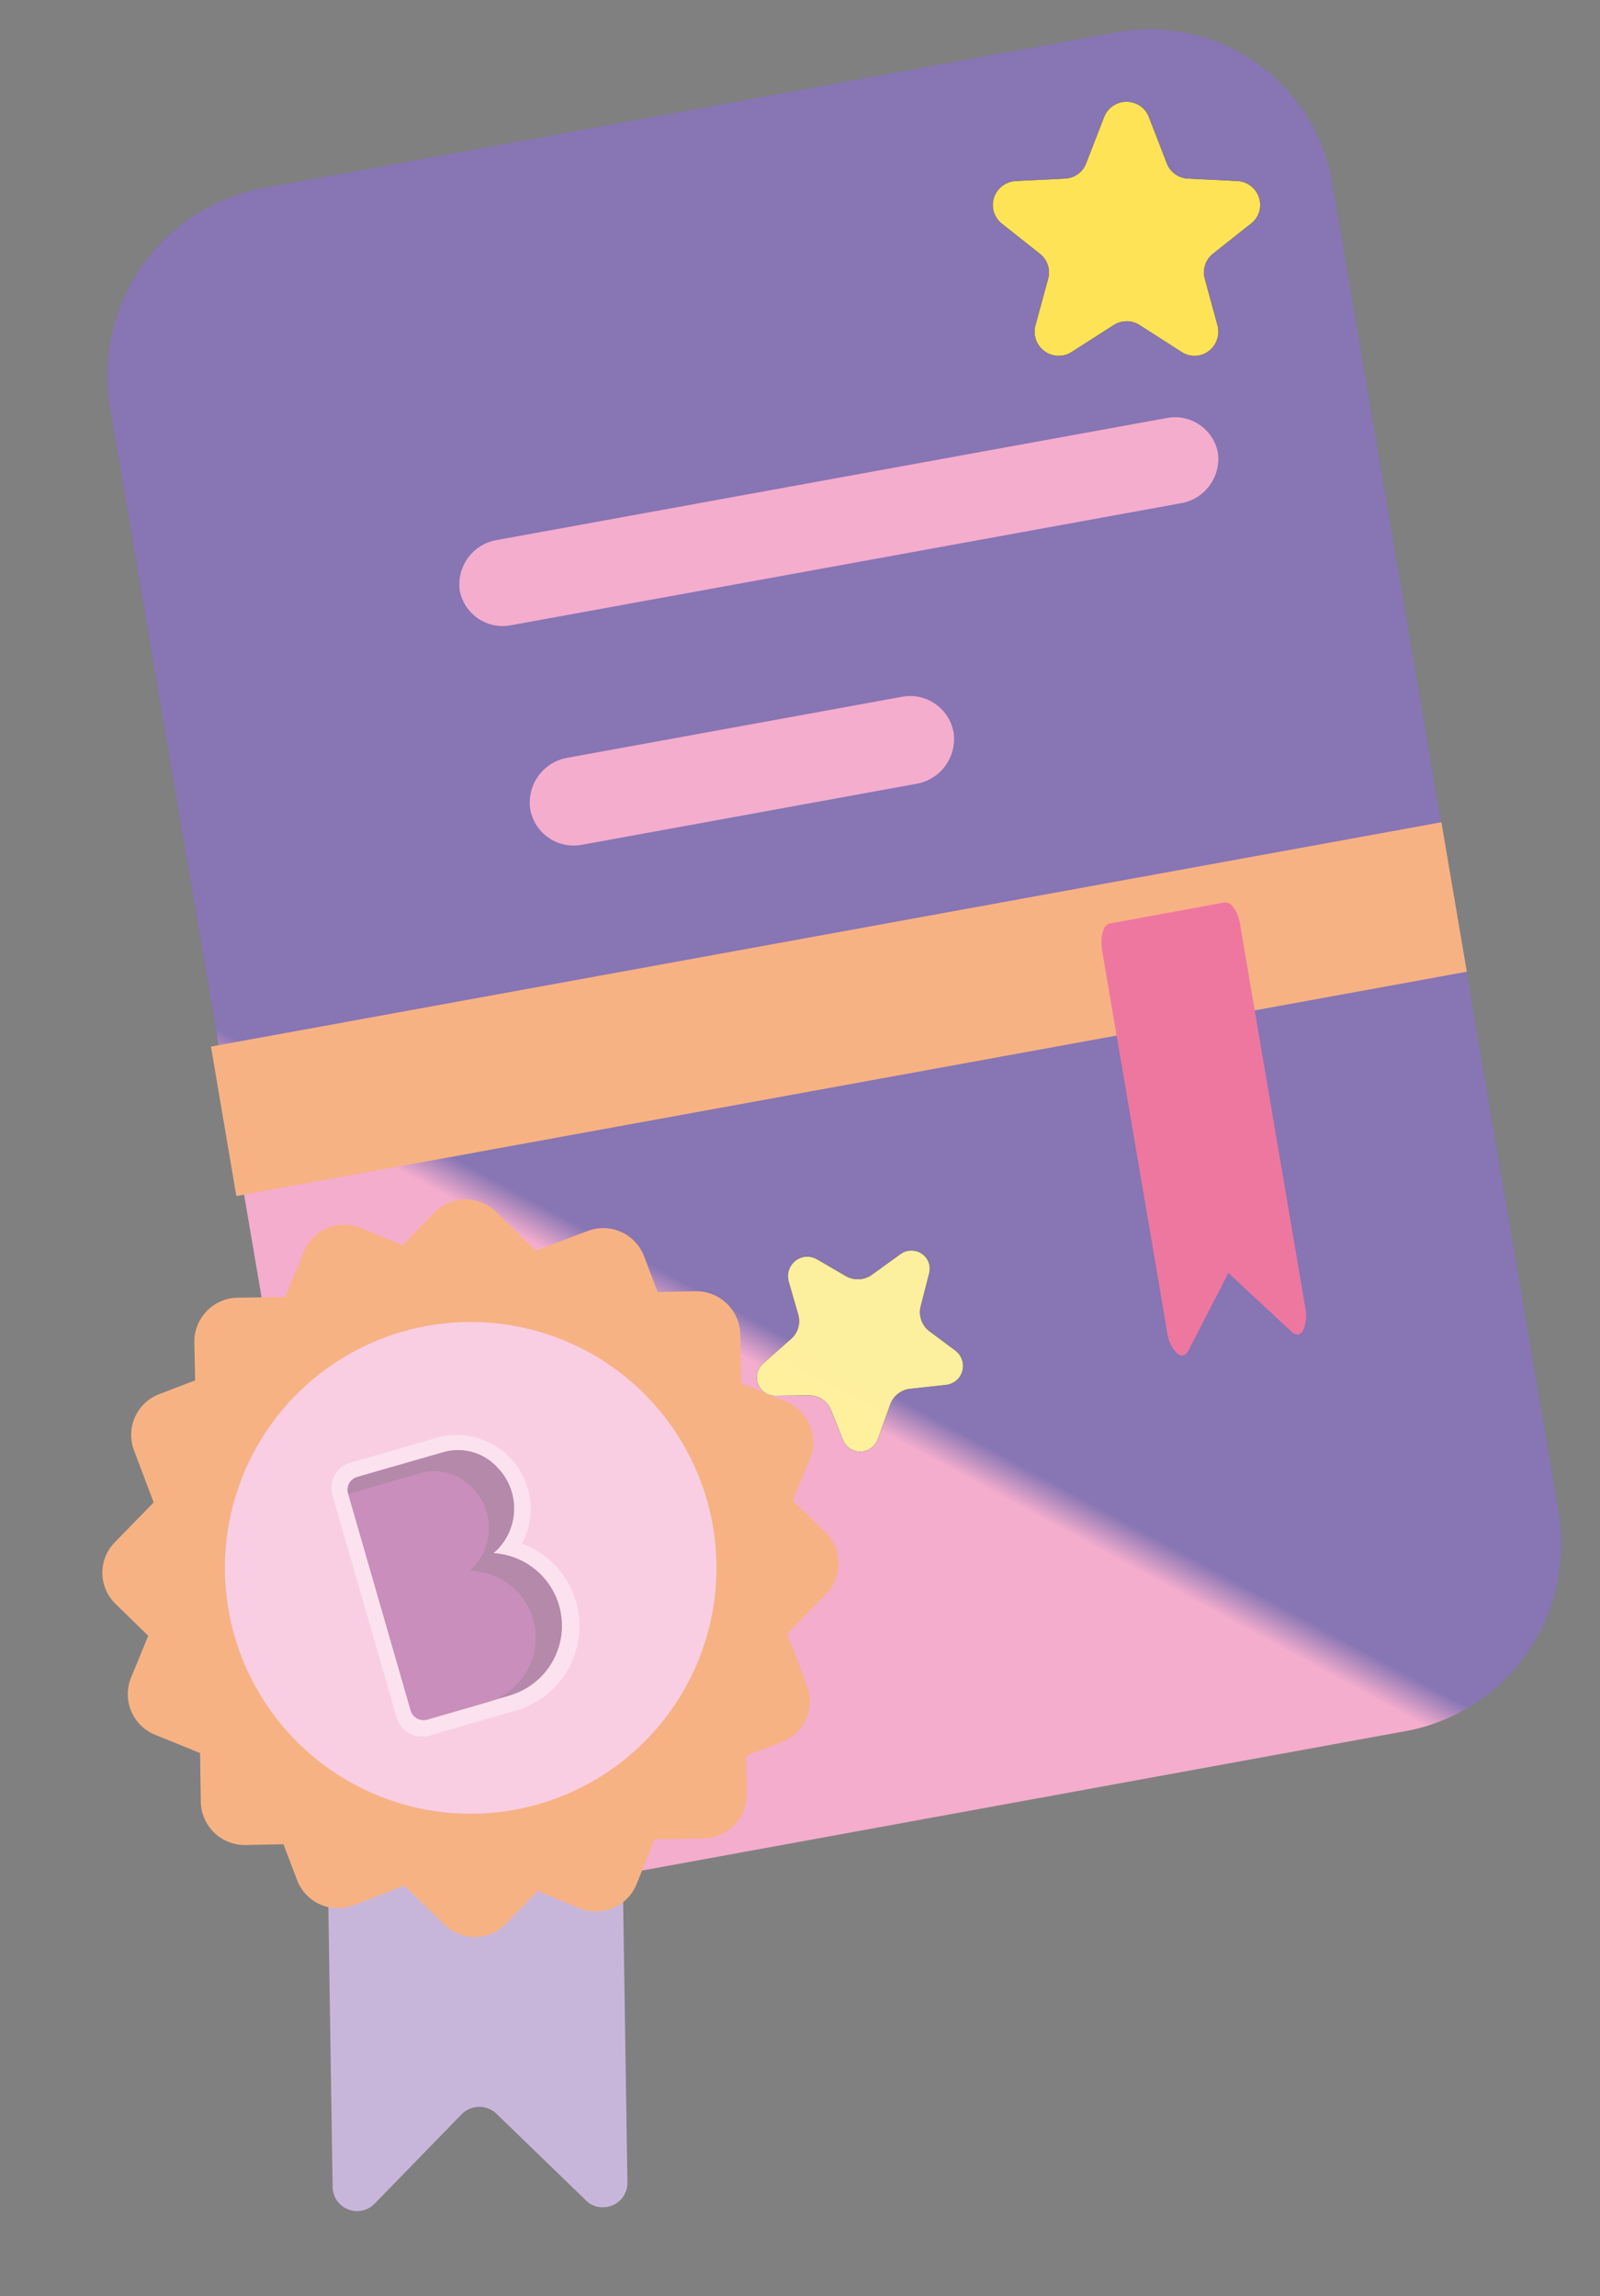
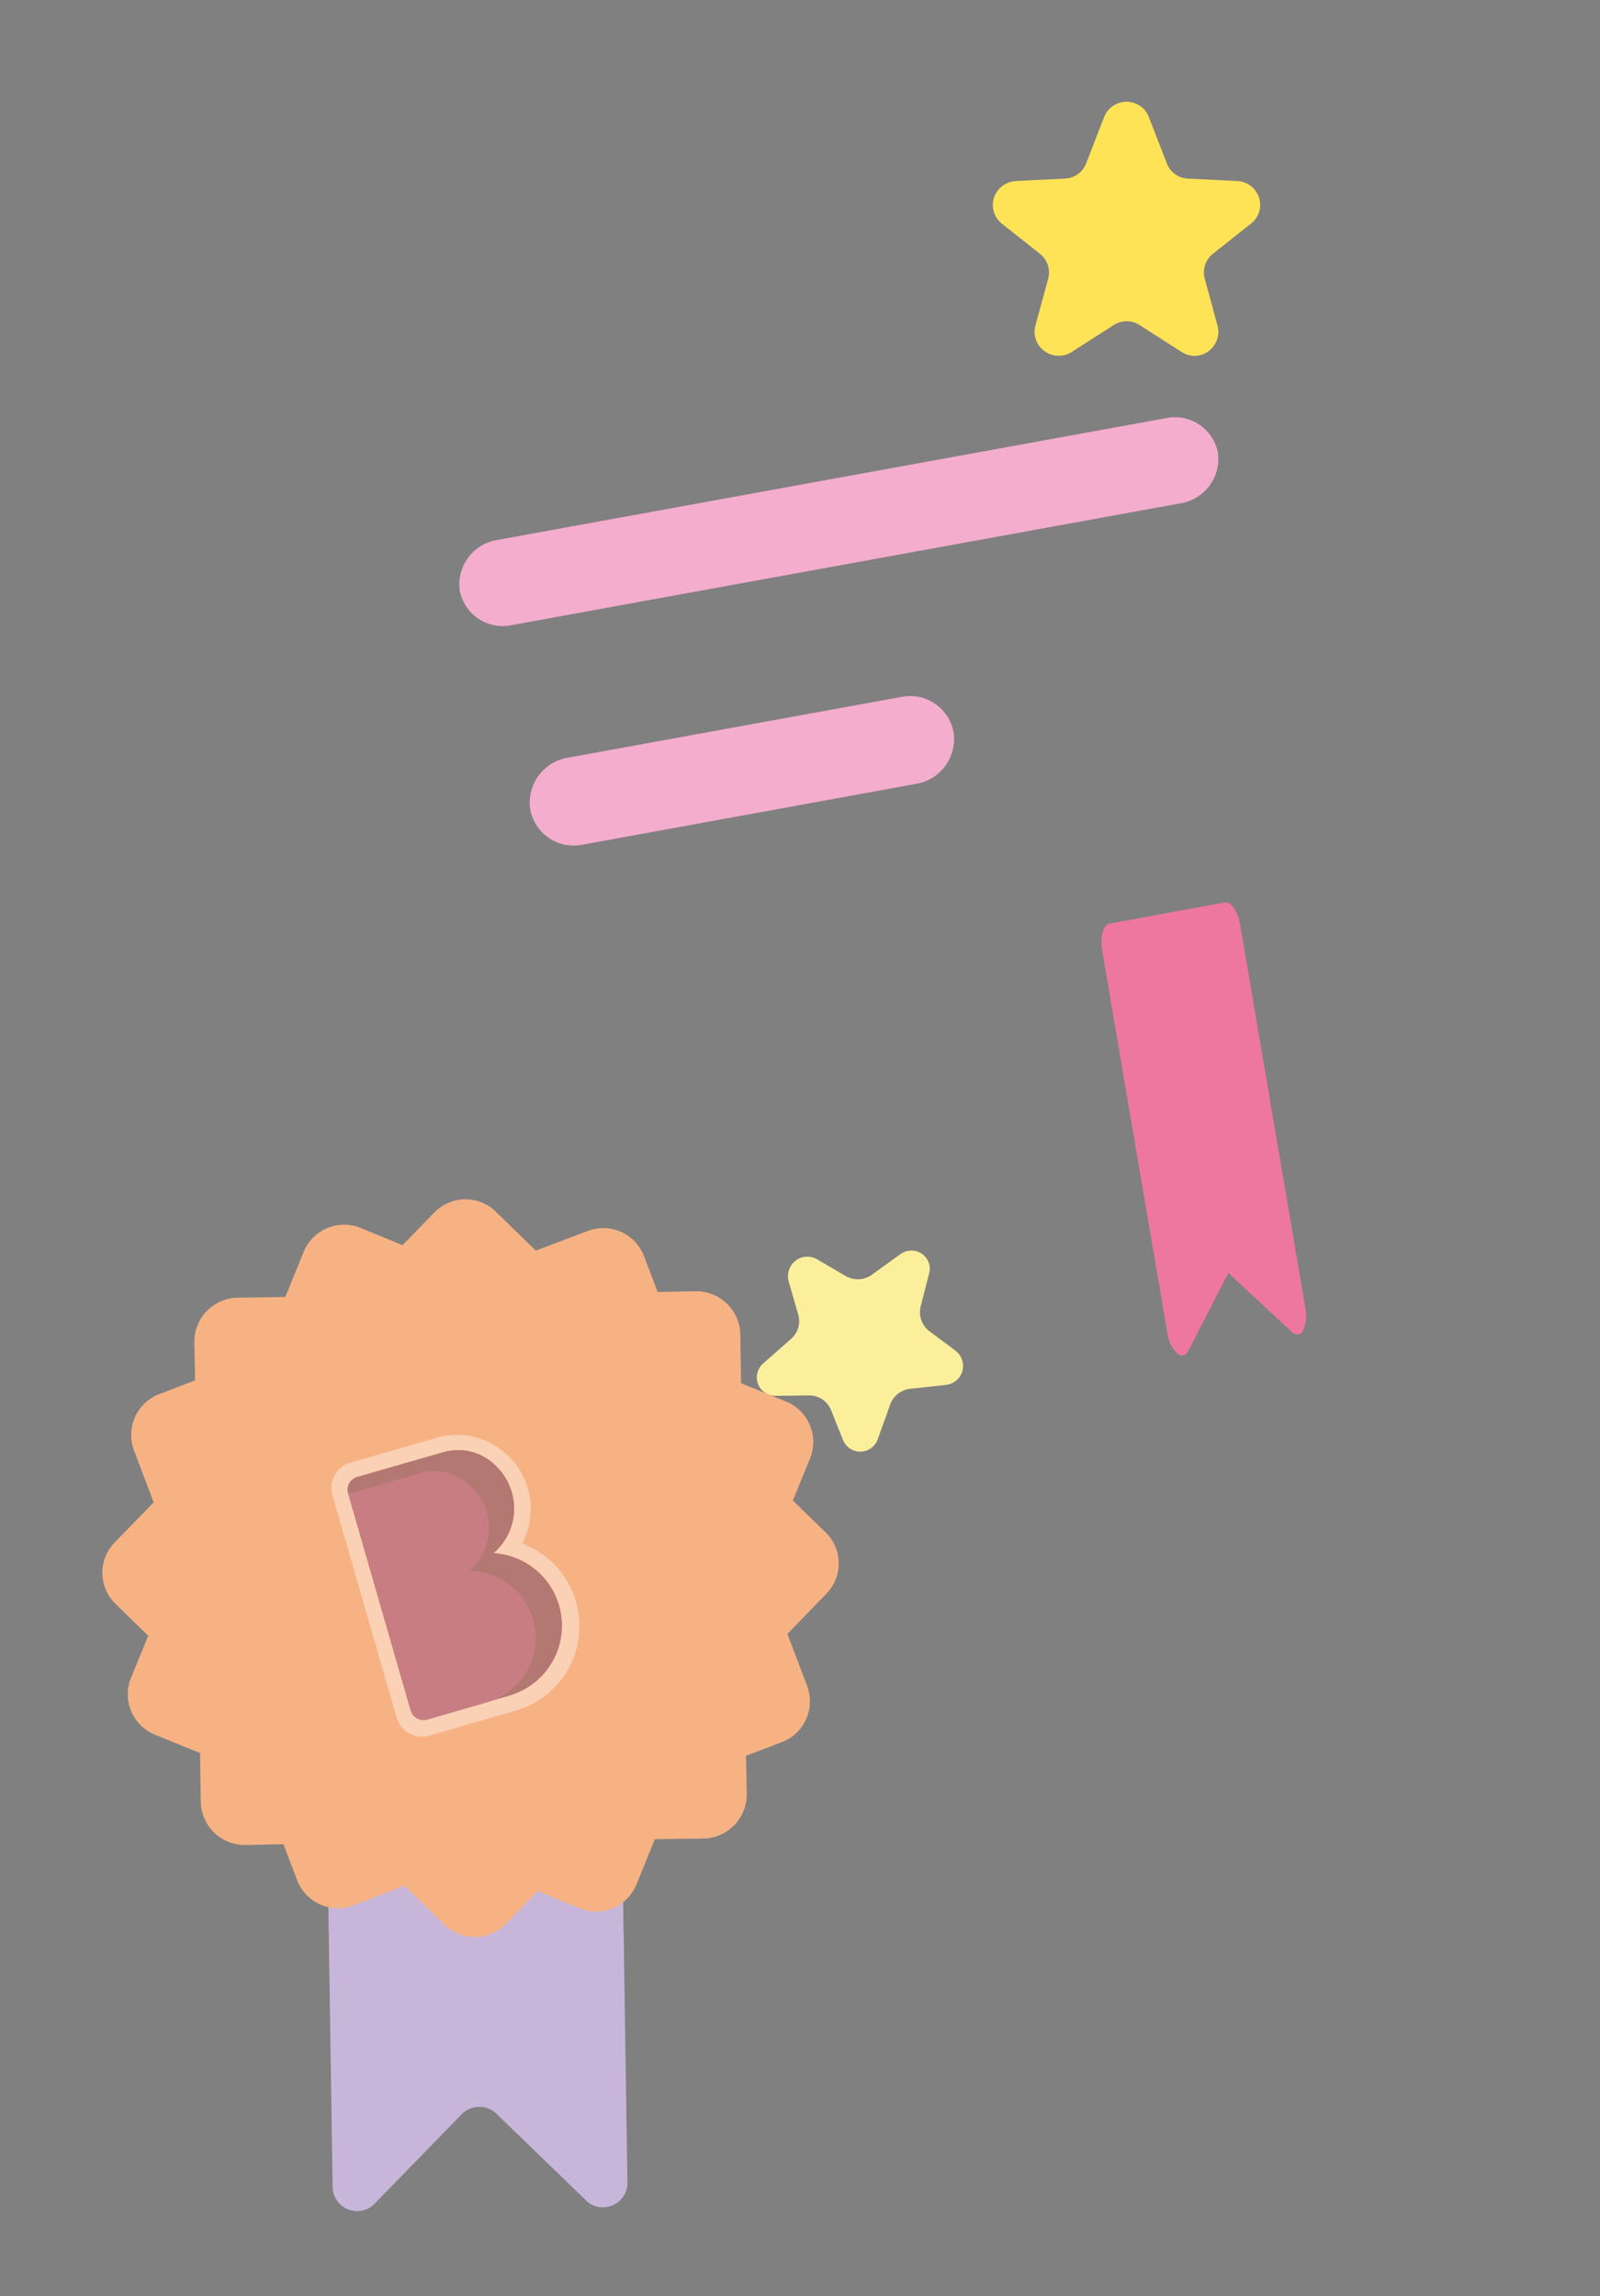
<svg xmlns="http://www.w3.org/2000/svg" xmlns:xlink="http://www.w3.org/1999/xlink" width="69.584" height="99.822" viewBox="0 0 69.584 99.822">
  <rect x="0" y="0" width="69.584" height="99.822" fill="#808080" stroke="none" />
  <defs>
    <linearGradient id="linear-gradient" x1="0.756" y1="0.91" x2="0.744" y2="0.931" gradientUnits="objectBoundingBox">
      <stop offset="0" stop-color="#8775b4" />
      <stop offset="1" stop-color="#f4adcd" />
    </linearGradient>
    <linearGradient id="linear-gradient-2" x1="-0.09" y1="1.591" x2="-0.095" y2="1.663" gradientUnits="objectBoundingBox">
      <stop offset="0" stop-color="#ee779f" />
      <stop offset="1" stop-color="#facbb5" />
    </linearGradient>
    <linearGradient id="linear-gradient-3" x1="0.907" y1="6.263" x2="0.907" y2="6.161" gradientUnits="objectBoundingBox">
      <stop offset="0" stop-color="#fff3c5" />
      <stop offset="1" stop-color="#ffe357" />
    </linearGradient>
    <linearGradient id="linear-gradient-4" x1="2.484" y1="-0.026" x2="2.379" y2="0.179" gradientUnits="objectBoundingBox">
      <stop offset="0" stop-color="#f18a7d" />
      <stop offset="1" stop-color="#fff29d" />
    </linearGradient>
    <linearGradient id="linear-gradient-5" x1="1.65" y1="-0.303" x2="1.65" y2="-0.316" gradientUnits="objectBoundingBox">
      <stop offset="0" stop-color="#c8b6da" />
      <stop offset="1" stop-color="#f9cee3" />
    </linearGradient>
    <linearGradient id="linear-gradient-6" x1="1.98" y1="-0.071" x2="1.98" y2="-0.046" xlink:href="#linear-gradient-5" />
  </defs>
  <g id="Group_127" data-name="Group 127" transform="translate(-3927.116 -6224.059)">
    <g id="Group_126" data-name="Group 126">
      <g id="Group_107" data-name="Group 107" transform="translate(3930.527 6233.708) rotate(-10)">
-         <path id="prefix__y_1_" d="M7.992-.048l38.056-.23a8.042,8.042,0,0,1,7.944,8.268l-.336,58.277a8.274,8.274,0,0,1-8.04,8.364l-38.056.23A8.042,8.042,0,0,1-.384,66.593L-.048,8.316A8.283,8.283,0,0,1,7.992-.048Z" transform="translate(0 0)" fill-rule="evenodd" fill="url(#linear-gradient)" />
-       </g>
+         </g>
      <g id="Group_113" data-name="Group 113" transform="translate(3936.546 6269.52) rotate(-10)">
        <g id="Group_109" data-name="Group 109" transform="translate(-0.258 -0.009)">
-           <path id="prefix__C_1_" d="M0,0,54.393-.312l-.04,6.591L-.04,6.591,0,0Z" transform="translate(0 0)" fill="#f7b284" />
-         </g>
+           </g>
        <g id="Group_111" data-name="Group 111" transform="translate(38.641 1.511)">
          <path id="prefix__F_1_" d="M5.61-.036.515,0C.234,0,0,.5-.006,1.124L-.1,17.928a1.572,1.572,0,0,0,.252.969c.163.2.35.189.515-.016l2.3-3.028,2.267,3a.369.369,0,0,0,.257.164.339.339,0,0,0,.247-.142A1.655,1.655,0,0,0,6,17.9L6.1,1.1C6.122.472,5.891-.037,5.61-.036Z" transform="translate(0 0)" fill="url(#linear-gradient-2)" />
        </g>
      </g>
      <g id="Group_117" data-name="Group 117" transform="translate(3970.295 6228.488)">
        <g id="Group_115" data-name="Group 115">
-           <path id="prefix__K" d="M527.769,157.859l-1.838,1.177a1.047,1.047,0,0,1-1.574-1.15l.555-2.036a1.031,1.031,0,0,0-.357-1.084l-1.653-1.309a1.033,1.033,0,0,1-.172-1.455,1.07,1.07,0,0,1,.767-.4l2.155-.106a1.036,1.036,0,0,0,.912-.661l.78-2.01a1.045,1.045,0,0,1,1.349-.6,1.017,1.017,0,0,1,.6.6l.78,2.01a1.036,1.036,0,0,0,.912.661l2.155.106a1.045,1.045,0,0,1,.992,1.084,1.025,1.025,0,0,1-.4.767l-1.653,1.309a1.038,1.038,0,0,0-.357,1.084l.555,2.036a1.051,1.051,0,0,1-.727,1.283,1.02,1.02,0,0,1-.833-.132l-1.838-1.177A1.051,1.051,0,0,0,527.769,157.859Z" transform="translate(-522.507 -148.161)" fill="#020203" fill-rule="evenodd" />
-         </g>
+           </g>
        <g id="Group_116" data-name="Group 116">
          <path id="prefix__K_1_" d="M527.769,157.859l-1.838,1.177a1.047,1.047,0,0,1-1.574-1.15l.555-2.036a1.031,1.031,0,0,0-.357-1.084l-1.653-1.309a1.033,1.033,0,0,1-.172-1.455,1.07,1.07,0,0,1,.767-.4l2.155-.106a1.036,1.036,0,0,0,.912-.661l.78-2.01a1.045,1.045,0,0,1,1.349-.6,1.017,1.017,0,0,1,.6.6l.78,2.01a1.036,1.036,0,0,0,.912.661l2.155.106a1.045,1.045,0,0,1,.992,1.084,1.025,1.025,0,0,1-.4.767l-1.653,1.309a1.038,1.038,0,0,0-.357,1.084l.555,2.036a1.051,1.051,0,0,1-.727,1.283,1.02,1.02,0,0,1-.833-.132l-1.838-1.177A1.051,1.051,0,0,0,527.769,157.859Z" transform="translate(-522.507 -148.161)" fill-rule="evenodd" fill="url(#linear-gradient-3)" />
        </g>
      </g>
      <g id="Group_121" data-name="Group 121" transform="matrix(0.829, 0.559, -0.559, 0.829, 3963.536, 6276.086)" opacity="0.976">
        <g id="Group_119" data-name="Group 119" transform="translate(0 0)">
-           <path id="prefix__Q_3_" d="M3.79,7.861l-1.19.82a.8.8,0,0,1-1.111-.2.83.83,0,0,1-.119-.661l.41-1.56A1.031,1.031,0,0,0,1.449,5.2L.3,4.238a.854.854,0,0,1-.106-1.19.872.872,0,0,1,.6-.3l1.428-.093a1.049,1.049,0,0,0,.912-.674L3.671.522A.805.805,0,0,1,4.689.046a.773.773,0,0,1,.476.476l.5,1.4a1.039,1.039,0,0,0,.926.688l1.4.066a.836.836,0,0,1,.793.86.858.858,0,0,1-.291.6L7.294,5.15A1.043,1.043,0,0,0,6.95,6.195l.4,1.574a.809.809,0,0,1-1.243.86L4.94,7.835a1.017,1.017,0,0,0-1.15.026Z" fill="#020203" />
-         </g>
+           </g>
        <g id="Group_120" data-name="Group 120" transform="translate(0 0)">
          <path id="prefix__Q_2_" d="M3.79,7.861l-1.19.82a.8.8,0,0,1-1.111-.2.83.83,0,0,1-.119-.661l.41-1.56A1.031,1.031,0,0,0,1.449,5.2L.3,4.238a.854.854,0,0,1-.106-1.19.872.872,0,0,1,.6-.3l1.428-.093a1.049,1.049,0,0,0,.912-.674L3.671.522A.805.805,0,0,1,4.689.046a.773.773,0,0,1,.476.476l.5,1.4a1.039,1.039,0,0,0,.926.688l1.4.066a.836.836,0,0,1,.793.86.858.858,0,0,1-.291.6L7.294,5.15A1.043,1.043,0,0,0,6.95,6.195l.4,1.574a.809.809,0,0,1-1.243.86L4.94,7.835a1.017,1.017,0,0,0-1.15.026Z" fill="url(#linear-gradient-4)" />
        </g>
      </g>
      <path id="Path_62" data-name="Path 62" d="M1.969-.011,31.542-.175A1.9,1.9,0,0,1,33.5,1.692h0A1.957,1.957,0,0,1,31.519,3.58L1.945,3.744A1.9,1.9,0,0,1-.012,1.877h0A1.957,1.957,0,0,1,1.969-.011Z" transform="translate(3946.797 6247.886) rotate(-10)" fill="#f4adcd" fill-rule="evenodd" />
      <path id="Path_63" data-name="Path 63" d="M1.968-.011,16.746-.095A1.92,1.92,0,0,1,18.7,1.811h0a1.976,1.976,0,0,1-1.98,1.928L1.944,3.824A1.92,1.92,0,0,1-.012,1.917h0A1.976,1.976,0,0,1,1.968-.011Z" transform="translate(3949.856 6257.354) rotate(-10)" fill="#f4adcd" fill-rule="evenodd" />
      <g id="Group_123" data-name="Group 123" transform="translate(3923 6271.756)">
        <g id="Group_122" data-name="Group 122" transform="matrix(0.94, 0.342, -0.342, 0.94, 15.042, 0)">
          <path id="Path_64" data-name="Path 64" d="M20.1,26.394l-4.946-2.208a1.075,1.075,0,0,0-1.415.542L11.518,29.66a1.063,1.063,0,0,1-1.97-.053L0,4.562,11.98,0l9.547,25.045a1.061,1.061,0,0,1-.622,1.375,1.007,1.007,0,0,1-.807-.026Z" transform="translate(9.969 13.685)" fill-rule="evenodd" fill="url(#linear-gradient-5)" />
          <path id="Path_65" data-name="Path 65" d="M4.362,7.655l.079-2.116a1.9,1.9,0,0,1,1.97-1.825h0l1.97.079L9.189,2A1.887,1.887,0,0,1,11.7,1.043l2.208.992L15.735.462a1.9,1.9,0,0,1,2.684.2L19.5,1.916l1.547-.6a1.917,1.917,0,0,1,2.46,1.1L24.264,4.4l2.116.079A1.9,1.9,0,0,1,28.2,6.452h0l-.079,1.97,1.8.807a1.887,1.887,0,0,1,.952,2.512l-.992,2.208,1.574,1.825a1.9,1.9,0,0,1-.2,2.684L30,19.543l.6,1.547a1.917,1.917,0,0,1-1.1,2.46l-1.984.754-.079,2.116a1.9,1.9,0,0,1-1.97,1.825h0l-1.97-.079-.807,1.8a1.887,1.887,0,0,1-2.512.952l-2.208-.992-1.785,1.56a1.9,1.9,0,0,1-2.684-.2l-1.084-1.256-1.547.6a1.917,1.917,0,0,1-2.46-1.1l-.754-1.984-2.116-.079a1.9,1.9,0,0,1-1.825-1.97h0l.079-1.97L2,22.717A1.887,1.887,0,0,1,1.043,20.2L2.035,18,.462,16.171a1.9,1.9,0,0,1,.2-2.684L1.916,12.4l-.6-1.547a1.917,1.917,0,0,1,1.1-2.46Z" transform="translate(0 0)" fill="#f7b284" fill-rule="evenodd" />
-           <circle id="Ellipse_34" data-name="Ellipse 34" cx="10.685" cy="10.685" r="10.685" transform="translate(5.275 5.275)" fill="url(#linear-gradient-6)" />
        </g>
      </g>
      <g id="Group_125" data-name="Group 125" transform="translate(3941.529 6286.444)" opacity="0.4">
        <path id="Path_66" data-name="Path 66" d="M382.978,664.452h0l-3.6,1.031a.579.579,0,0,1-.714-.4l-2.724-9.428a.579.579,0,0,1,.4-.714l3.716-1.071a2.321,2.321,0,0,1,2.393.674,2.548,2.548,0,0,1-.172,3.716,3.162,3.162,0,0,1,.7,6.189Z" transform="translate(-375.22 -653.125)" fill="#4d2156" />
        <path id="Path_67" data-name="Path 67" d="M378.917,653.558a3.208,3.208,0,0,0-3.636-4.615l-3.822,1.1a1.139,1.139,0,0,0-.78,1.428l2.79,9.653a1.139,1.139,0,0,0,1.428.78l3.848-1.111a3.824,3.824,0,0,0,.172-7.233Zm-.529,6.612h0l-3.6,1.031a.579.579,0,0,1-.714-.4l-2.724-9.428a.579.579,0,0,1,.4-.714l3.729-1.071a2.32,2.32,0,0,1,2.38.661,2.559,2.559,0,0,1-.159,3.716,3.167,3.167,0,0,1,.688,6.2Z" transform="translate(-370.63 -648.843)" fill="#fff" />
        <path id="Path_68" data-name="Path 68" d="M384.346,667.989a2.9,2.9,0,0,0-2.883-2.909,2.475,2.475,0,0,0,.185-3.557,2.292,2.292,0,0,0-2.341-.688l-3.108.9,2.711,9.415a.59.59,0,0,0,.714.4l2.552-.74c.013,0,.026-.013.04-.013A2.912,2.912,0,0,0,384.346,667.989Z" transform="translate(-375.463 -659.175)" fill="#832d7f" />
      </g>
    </g>
  </g>
</svg>